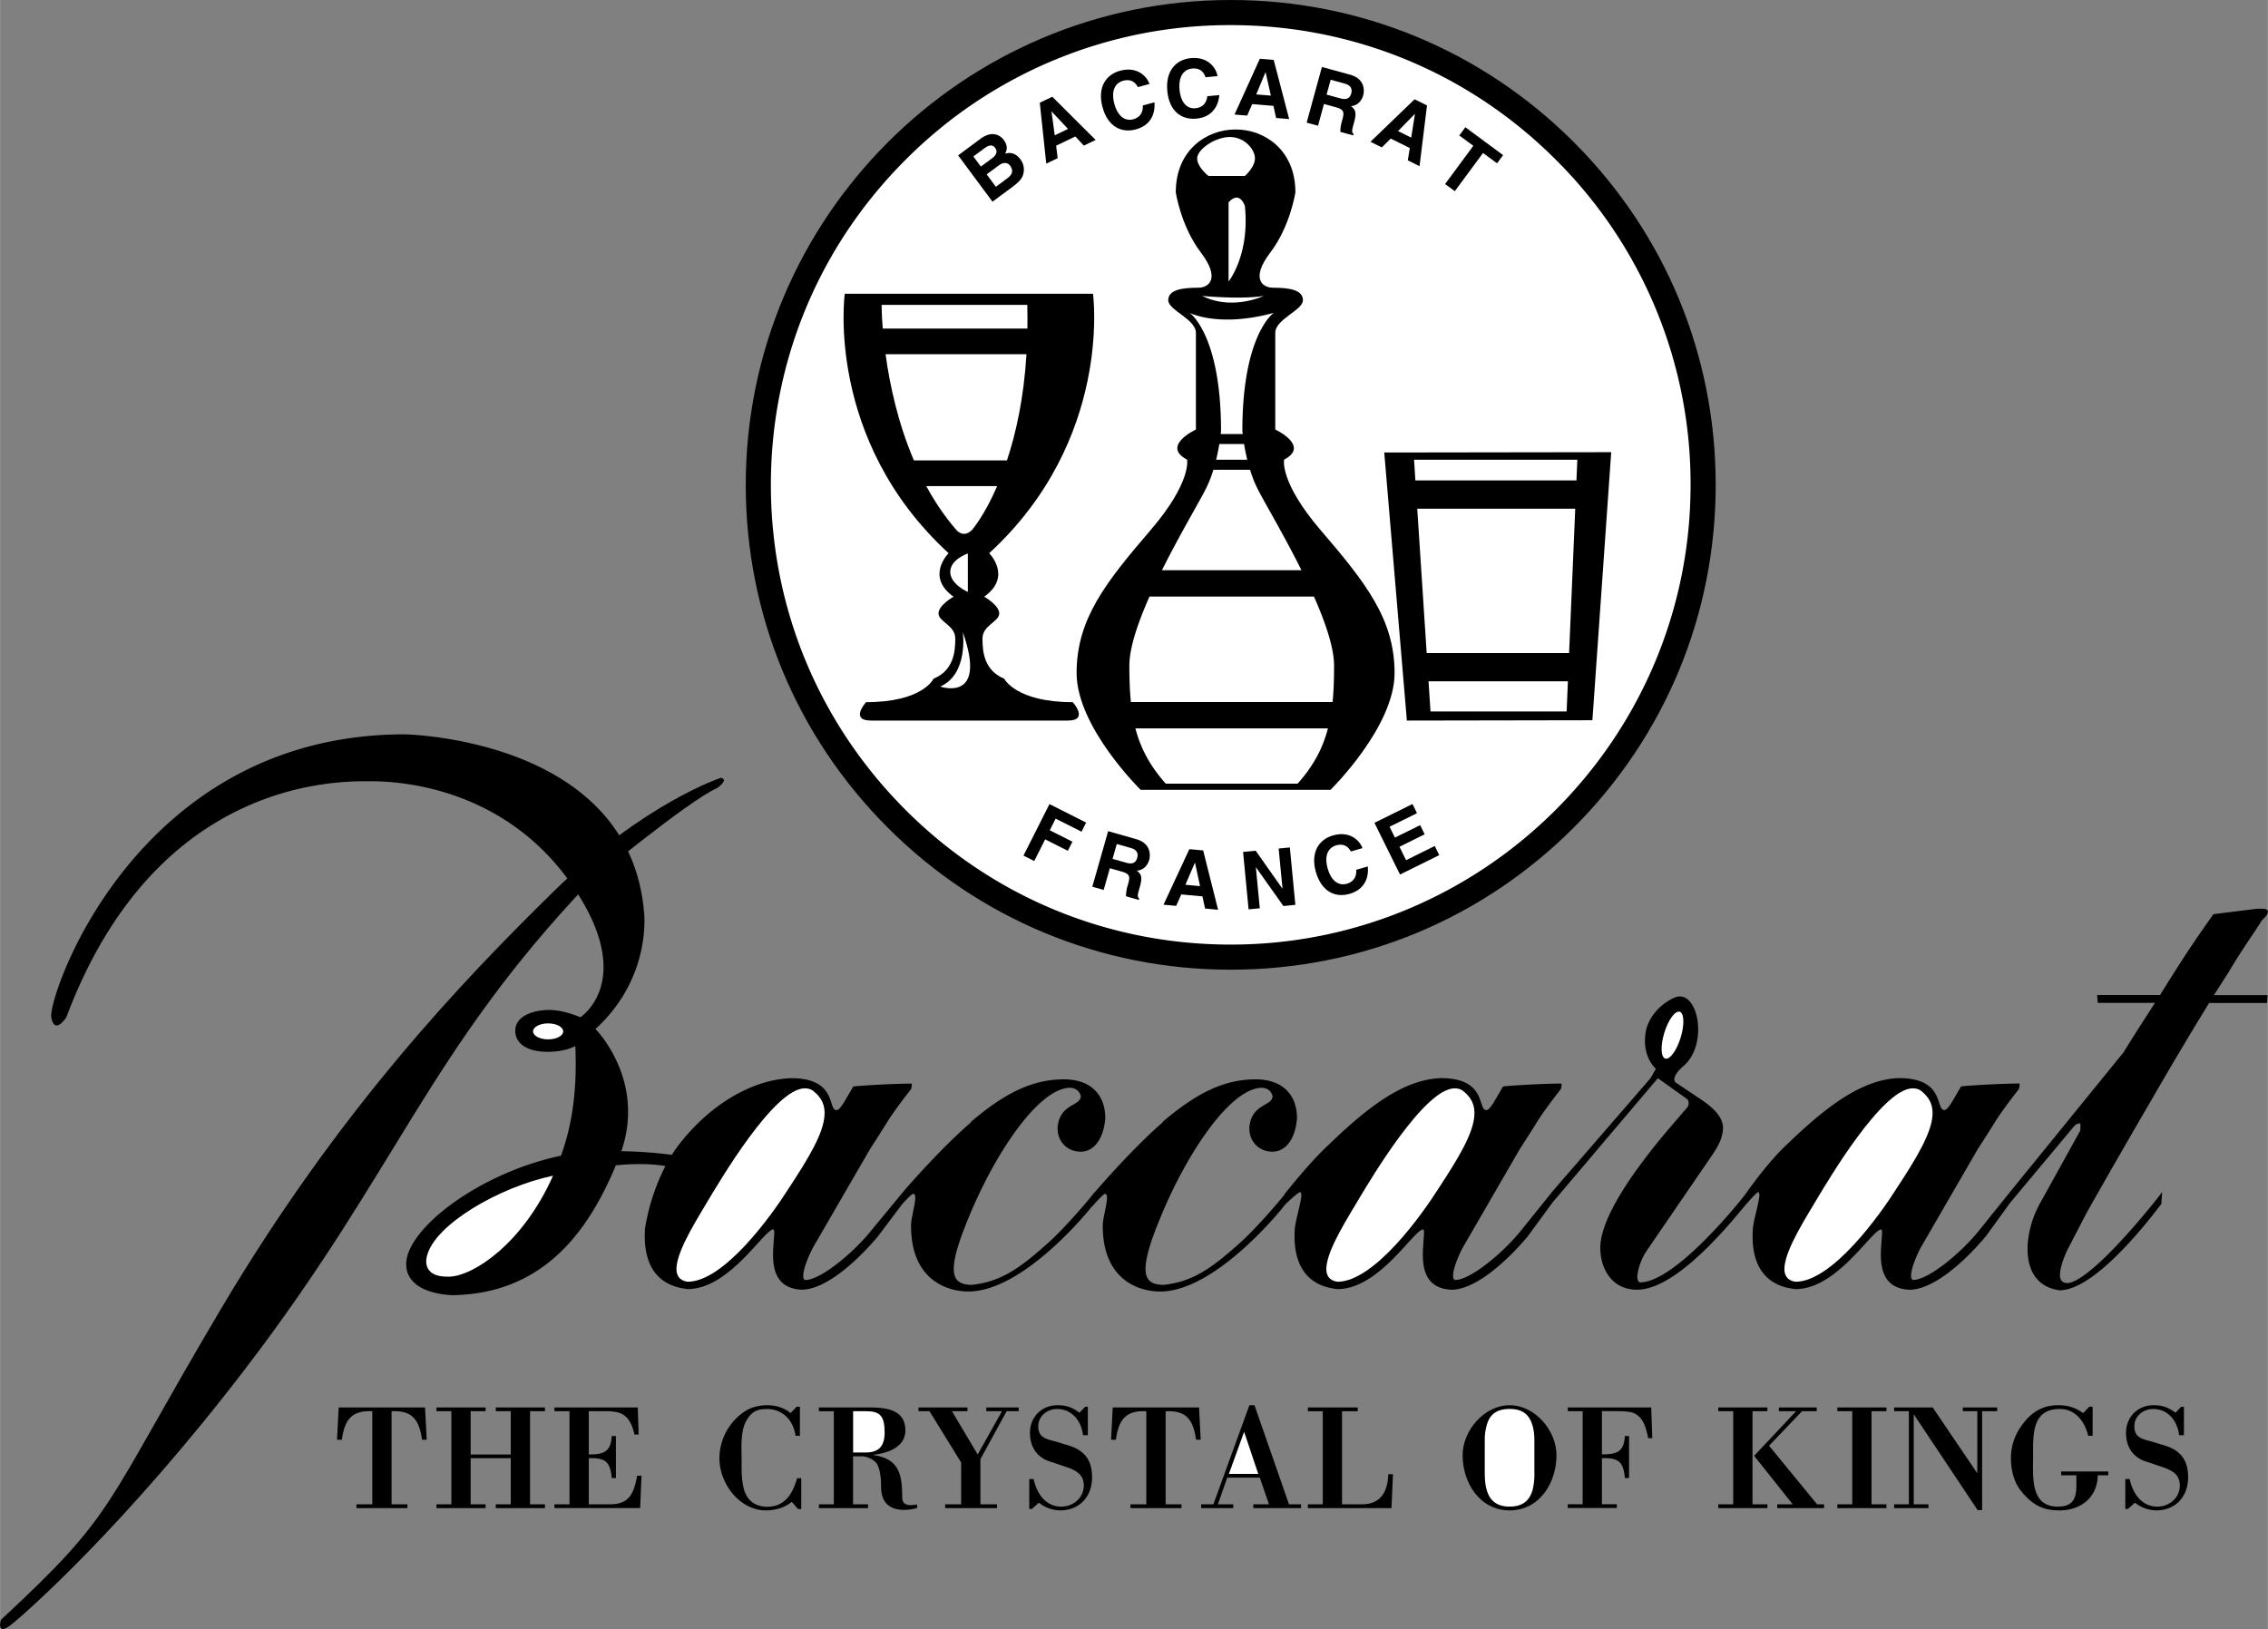
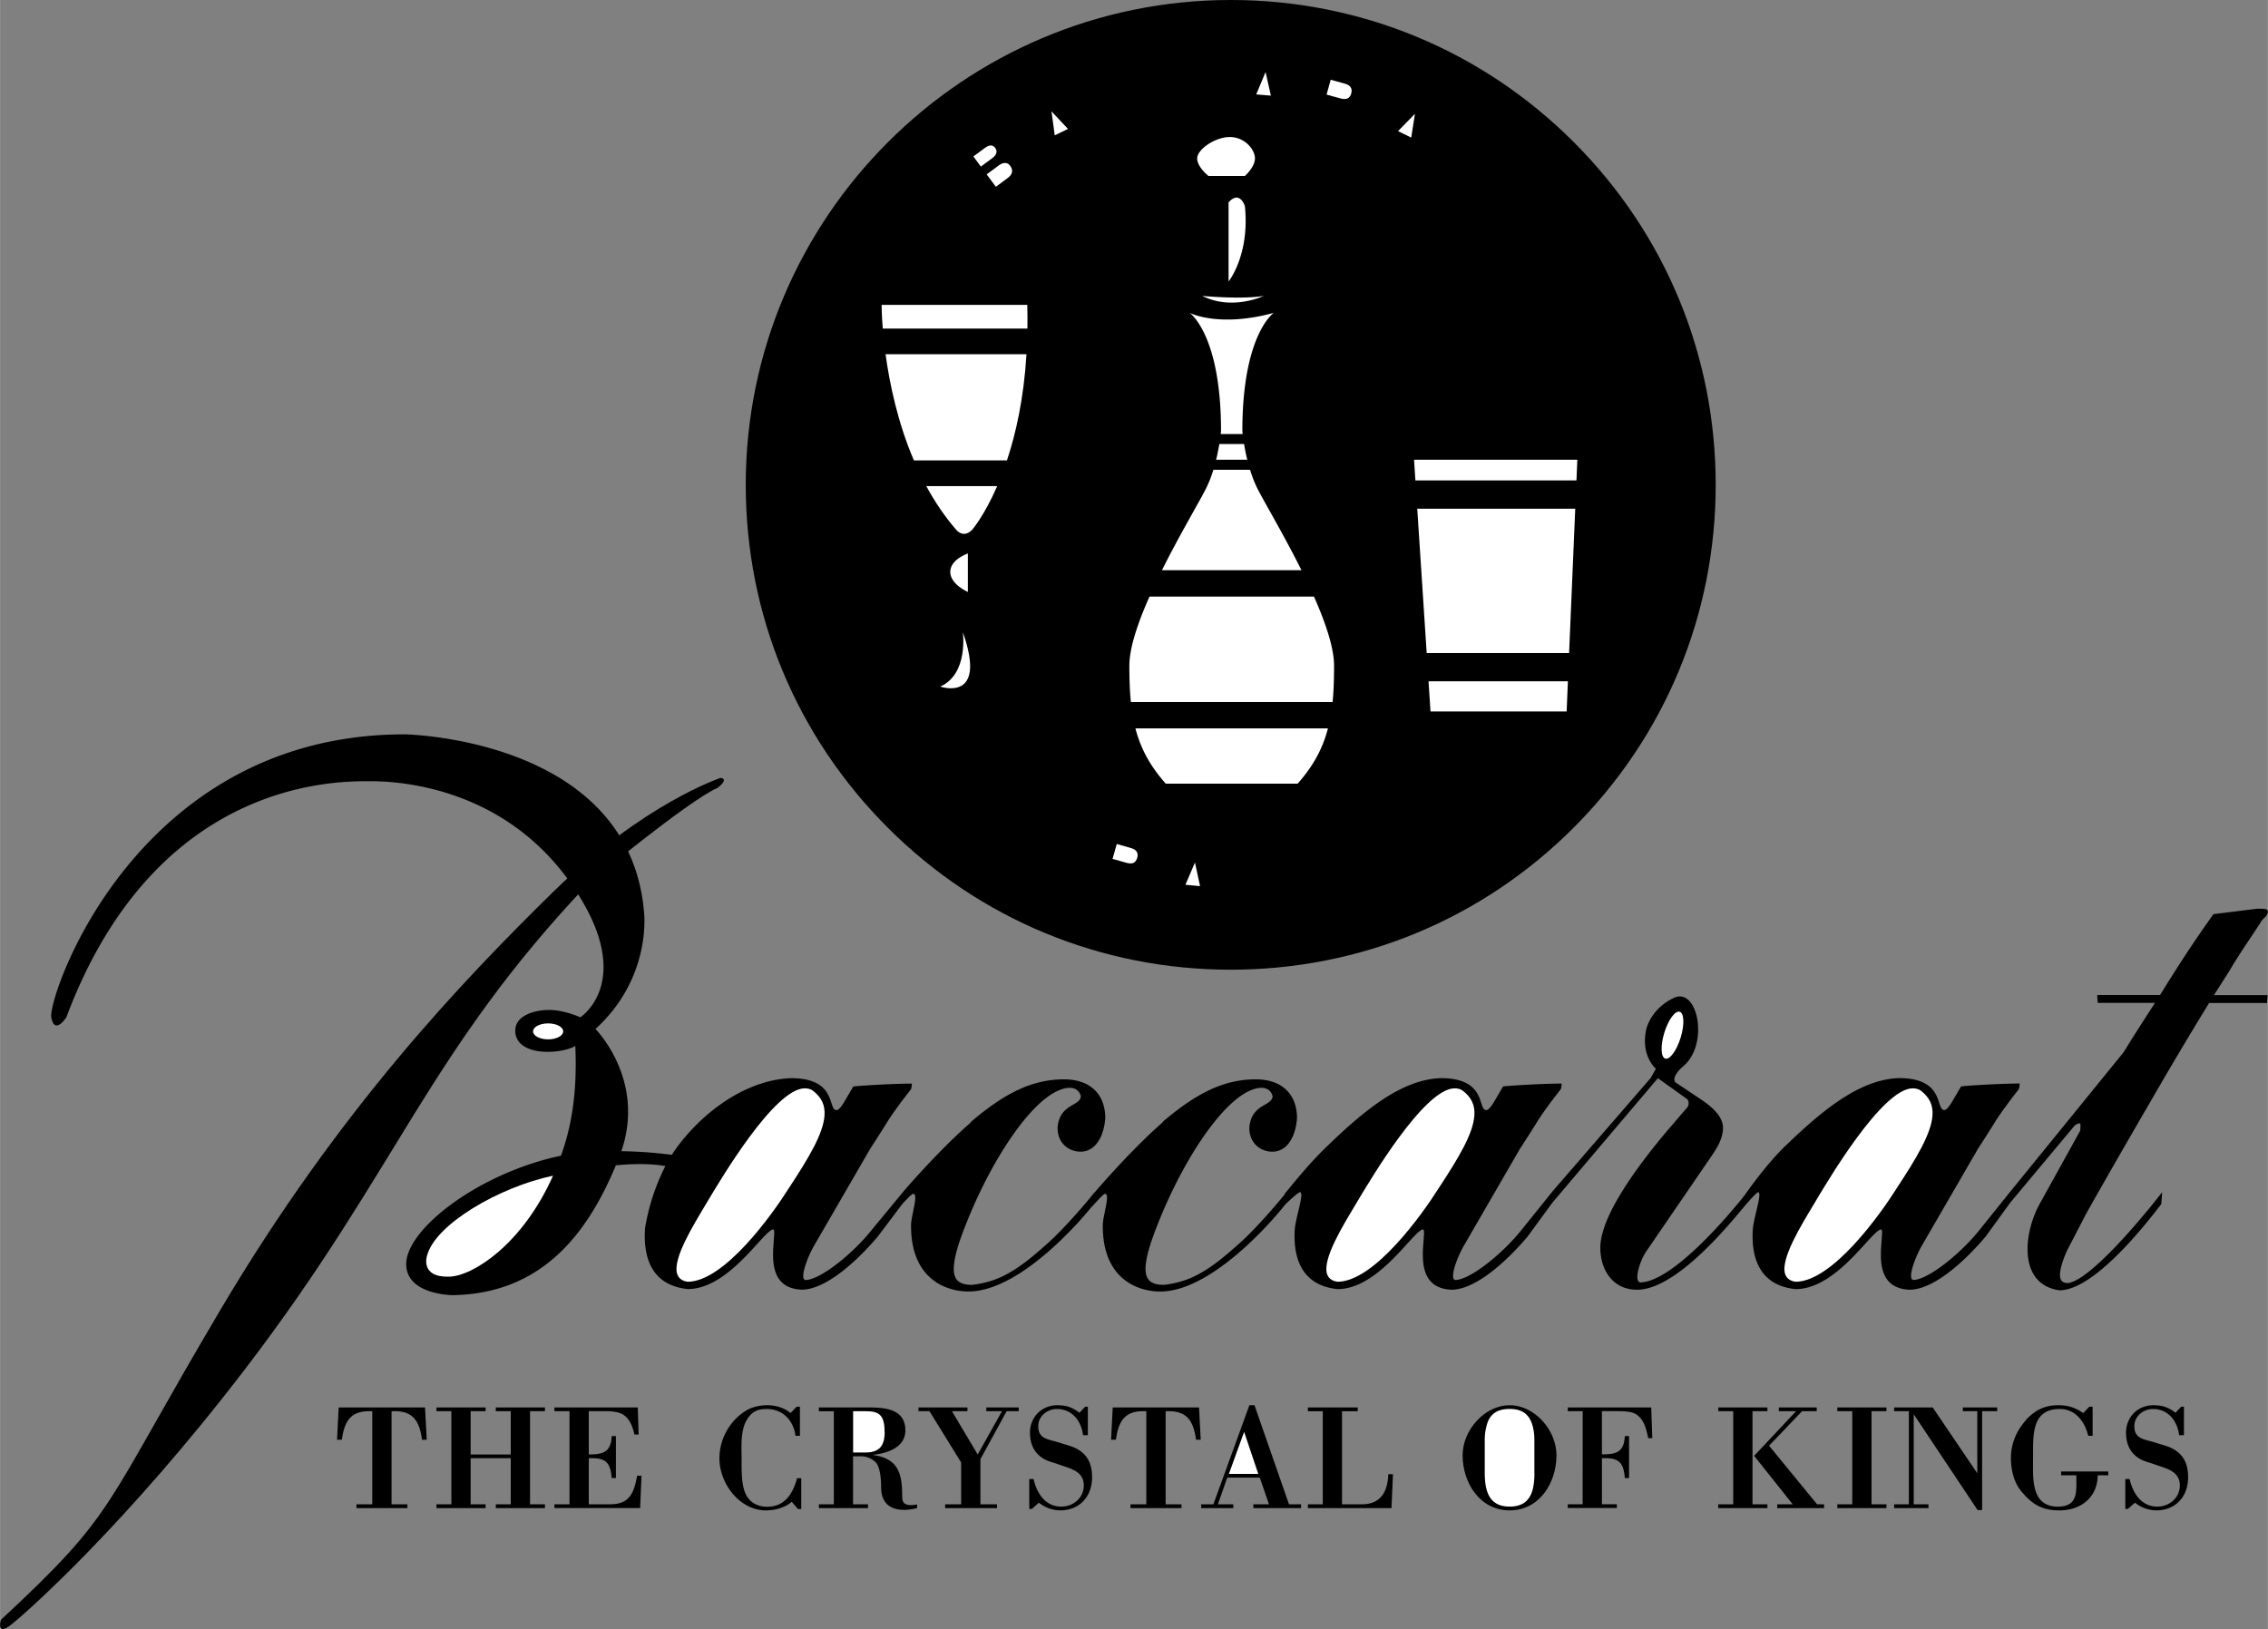
<svg xmlns="http://www.w3.org/2000/svg" width="2500" height="1796" viewBox="0 0 56.435 40.546">
  <rect x="0" y="0" width="56.435" height="40.546" fill="#808080" stroke="none" />
  <path d="M55.46 24.193c.289-.495.622-.96.791-1.23.052-.105.175-.15.184-.27-.01-.075-.07-.075-.265-.075l-1.09.135c-.416.585-.667.96-1.055 1.575-.099.153-.189.305-.275.438h-1.564l.014.195h1.425c-.255.397-.482.741-.779 1.227l-2.822 3.472-.754.938c-.461.585-1.288 1.26-1.663 1.26-.044-.015-.056-.06-.051-.135.013-.18.139-.48.242-.675l1.416-2.445c.017-.03.235-.36.438-.689.119-.195.316-.45.334-.48l.23-.3c.032-.03.035-.075.042-.165-.495 0-1.459.06-1.46.075l-.238.405c-.05.075-.118.18-.177.18-.225 0 .025-.795-1.13-.795-.962.03-1.884.78-2.801 1.665-.498.465-1.032 1.241-1.032 1.241-.346.444-1.799 2.179-2.613 2.179-.044-.016-.069-.075-.063-.165.013-.18.104-.42.206-.585l1.653-2.415c.151-.225.253-.405.271-.645.021-.3-.248-.54-.534-.735l-.653-.437c-.104-.146.188-.389.188-.389.667-.542.375-2-.229-1.708s-.688.812-.688.812c-.125.642.247.95.247.95l-.132.232-2.429 2.805-.772.96c-.461.585-1.288 1.26-1.663 1.26-.044-.015-.056-.06-.05-.135.012-.18.138-.48.242-.675l1.415-2.445c.018-.03.235-.36.438-.689.119-.195.316-.45.333-.48l.231-.3c.032-.03.035-.075.042-.165-.495 0-1.459.06-1.46.075l-.238.405c-.05.075-.117.18-.177.18-.225 0 .025-.795-1.129-.795-.962.03-1.885.78-2.801 1.665-.498.465-1.001 1.117-1.083 1.207l-.001.014c-.128.171-.745.89-1.145 1.239-.72.645-1.176.944-1.871 1.02-.36 0-.468-.165-.448-.465.019-.27.134-.63.315-1.08.673-1.695 1.777-3.33 2.56-3.36.225 0 .273.165.285.21-.018.255-.507.18-.577.75-.026.375.241.63.571.63.36 0 .58-.36.613-.84-.004-.585-.368-.96-1.028-.96-.795 0-1.479.345-2.324 1.065h.015c-.715.617-1.552 1.575-1.716 1.769l.001-.014c-.002.03-.722.885-1.169 1.275-.72.645-1.176.944-1.871 1.02-.36 0-.468-.165-.447-.465.019-.27.134-.63.315-1.08.673-1.695 1.777-3.33 2.56-3.36.225 0 .273.165.285.21-.018.255-.508.18-.577.75-.026.375.241.63.571.63.36 0 .58-.36.614-.84-.004-.585-.368-.96-1.028-.96-.795 0-1.479.345-2.324 1.065h.015c-.776.669-1.648 1.678-1.695 1.738l-.77.932c-.461.585-1.288 1.26-1.663 1.26-.044-.015-.056-.06-.05-.135.013-.18.139-.48.242-.675l1.416-2.445c.017-.03.235-.36.438-.689.119-.195.316-.45.333-.48l.231-.3c.032-.03.035-.075.042-.165-.495 0-1.459.06-1.46.075l-.238.405c-.05.075-.117.18-.177.18-.225 0 .025-.795-1.129-.795-.962.03-2.025.654-2.801 1.665q-.09.118-.168.243a11 11 0 0 0-1.256-.091c.609-1.786-.645-3.041-.645-3.041 1.417-1.292 1.208-2.917 1.208-2.917-.375-4.333-5.958-4.417-5.958-4.417-6.708 0-8.881 6.55-8.792 7.042.083.458.375 0 .375 0 2.25-6 6.833-5.875 7.583-5.875s3.333.167 5 2.583c1.635 2.371.208 3.292.208 3.292s-.401-.182-.776-.182-.844.141-.844.516.386.526.802.526c.464 0 .693-.146.693-.146.044 1.029-.056 1.896-.356 2.731-2.041.431-3.831 1.813-3.852 2.68-.019.792 1.167.792 1.167.792 2.151-.042 3.308-1.447 4.05-3.232.573-.055.97-.027 1.232.018a5.3 5.3 0 0 0-.506 1.547c-.053.765.186 1.425 1.064 1.515 1.035 0 1.903-1.485 2.128-1.485.029.015.025.075.019.165l-.017.24c-.031.45-.014 1.064.704 1.095.569 0 1.319-.645 1.892-1.32l.61-.81s.228-.255.272-.255.057.045.051.135c-.012.165-.09.435-.103.615-.022 1.395.902 1.68 1.427 1.68 1.306 0 2.855-1.838 3.078-2.122l-.001.01s.275-.317.32-.317.057.045.05.135c-.011.165-.09.435-.103.615-.022 1.395.902 1.68 1.428 1.68 1.408 0 3.101-2.14 3.105-2.16.099-.094.329-.315.384-.315.014.015.027.045.024.09-.014.195-.127.54-.162.81-.054.765.186 1.425 1.064 1.515 1.035 0 1.903-1.485 2.128-1.485.029.015.025.075.019.165l-.017.24c-.031.45-.014 1.064.704 1.095.57 0 1.32-.645 1.892-1.32l.614-.84v-.001l2.63-3.104.714.51c.042.03.055.075.05.135-.005.075-.068.12-.117.18l-.425.495c-.818.975-1.601 2.085-1.653 2.835-.024.555.268 1.11.913 1.11 1.095 0 2.617-2.04 2.746-2.16 0 0 .229-.27.274-.27.014.015.027.045.024.09-.014.195-.128.54-.162.81-.053.765.186 1.425 1.064 1.515 1.035 0 1.903-1.485 2.129-1.485.029.015.024.075.018.165l-.017.24c-.032.45-.014 1.064.704 1.095.57 0 1.32-.645 1.892-1.32l.614-.846 1.586-1.899a.2.2 0 0 1 .155-.075c.013.03.006.12.002.18l-1.013 1.83a2.5 2.5 0 0 0-.293.975c-.041.585.164 1.08.788 1.17.975 0 2.486-2.1 2.535-2.145l.021-.3c-.05.075-1.698 2.189-2.348 2.265-.165 0-.203-.105-.193-.24.016-.225.159-.555.245-.705l.381-.735c.001-.015.958-1.695 1.572-2.745a102 102 0 0 1 1.512-2.547h1.44l.014-.195h-1.335z" />
  <path d="M11.187 31.776c-.75.027-.562-.521-.562-.521.198-.78 1.799-1.711 3.135-1.992-.758 1.705-1.986 2.492-2.573 2.513" fill="#fff" />
  <path d="M30.625 24.136c3.223 0 6.254-1.255 8.533-3.535s3.535-5.31 3.535-8.534c0-3.223-1.255-6.254-3.535-8.533S33.848 0 30.625 0C23.97 0 18.556 5.414 18.556 12.068c0 3.224 1.255 6.254 3.535 8.534s5.31 3.534 8.534 3.534" />
-   <path d="M19.181 12.068c0-3.056 1.19-5.93 3.352-8.091A11.37 11.37 0 0 1 30.625.625c3.056 0 5.93 1.19 8.091 3.352a11.37 11.37 0 0 1 3.352 8.091c0 6.31-5.133 11.443-11.443 11.443-3.057 0-5.931-1.19-8.092-3.352s-3.352-5.034-3.352-8.091" fill="#fff" />
  <path d="m23.841 3.867.561-.416c.283-.209.486-.086.574.032.123.166.064.281.034.341.181-.052.301.033.385.147a.42.42 0 0 1 .077.312c-.018.113-.051.2-.287.375l-.489.362z" />
  <path d="m24.78 4.649.295-.219c.117-.087.146-.188.06-.306-.075-.101-.19-.075-.277-.011l-.307.227zm-.373-.503.283-.209c.095-.07.143-.163.075-.254-.07-.095-.159-.074-.268.007l-.277.204z" fill="#fff" />
  <path d="m26.318 3.937-.284.136-.161-1.516.312-.149 1.078 1.075-.294.141-.211-.227-.478.229z" />
  <path fill="#fff" d="m26.245 3.368.33-.159-.407-.434-.003.002z" />
  <path d="M28.314 2.168c-.045-.077-.132-.221-.372-.157-.139.037-.318.185-.213.577.067.249.226.446.471.381.16-.043.248-.164.237-.344l.29-.078c.023.317-.117.581-.465.674-.369.099-.7-.079-.829-.558-.13-.484.083-.807.44-.903.416-.111.66.129.73.33zm1.684-.245c-.032-.083-.093-.24-.34-.217-.144.014-.345.129-.307.534.024.257.147.478.4.454.165-.016.272-.12.291-.299l.299-.028c-.03.316-.213.553-.571.586-.38.036-.678-.195-.724-.689-.047-.5.217-.782.585-.817.428-.041.629.238.665.447zm1.036.954-.315-.026.63-1.389.345.029.385 1.473-.325-.027-.067-.302-.528-.044z" />
  <path fill="#fff" d="m31.259 2.35.365.03-.131-.58-.004-.001z" />
  <path d="m32.894 1.667.7.192c.368.101.361.391.328.511-.042.152-.155.262-.305.271.1.082.15.141.079.399-.056.203-.069.253-.014.293l-.01.037-.32-.088a1 1 0 0 1 .046-.288c.052-.189.06-.265-.154-.324l-.299-.082-.148.542-.283-.078z" />
  <path d="M33.35 2.448c.15.041.238.009.275-.127.02-.074.017-.19-.153-.237l-.36-.099-.102.37z" fill="#fff" />
  <path d="m34.384 3.669-.282-.14L35.2 2.471l.309.154-.186 1.511-.292-.145.05-.306-.475-.236z" />
  <path fill="#fff" d="m34.788 3.263.328.162.093-.588-.003-.001z" />
  <path d="m36.201 4.758-.242-.178.703-.951-.35-.257.151-.205.94.694-.151.204-.349-.257zM25.735 21.431l-.268-.135.647-1.282.912.46-.114.227-.645-.325-.145.29.564.284-.115.226-.564-.284zm1.839-.743.698.199c.367.104.357.395.324.515-.043.151-.158.261-.308.268.1.083.149.143.076.4-.058.202-.072.252-.017.292l-.01.037-.319-.091a1 1 0 0 1 .048-.288c.054-.188.063-.265-.151-.325l-.298-.085-.154.54-.283-.08z" />
  <path d="M28.022 21.473c.15.043.238.012.277-.125.021-.073.019-.19-.15-.238l-.36-.103-.105.37z" fill="#fff" />
  <path d="m29.267 22.547-.315-.029.643-1.382.344.031.371 1.477-.324-.03-.065-.303-.527-.049z" />
-   <path fill="#fff" d="m29.497 22.022.364.034-.125-.582h-.004z" />
-   <path d="m31.817 21.12.279-.027.137 1.429-.298.029-.682-.963h-.003l.098 1.019-.279.027-.137-1.429.314-.03.663.941.004-.001zm1.799.073c-.047-.076-.136-.219-.374-.15-.139.04-.315.19-.203.581.071.248.233.442.478.372.159-.046.245-.168.231-.347l.288-.083c.029.316-.107.582-.453.682-.367.106-.702-.066-.839-.543-.139-.482.069-.809.424-.911.413-.119.662.117.736.316zm1.644-.953-.683.338.134.27.627-.31.113.228-.627.31.164.334.714-.353.112.228-.977.482-.636-1.287.947-.468zm-10.271-3.346c-.5-.208-.542-.667-.542-1s.417-.417.417-.625-.375-.417-.375-.417c.708-.5.125-1.083.125-1.083 3.083-2.833 2.583-6.458 2.583-6.458H21.02s-.5 3.625 2.583 6.458c0 0-.583.583.125 1.083 0 0-.375.208-.375.417s.417.292.417.625-.042.792-.542 1c0 0-.261.583-1.678.583 0 0-.417.458.125.458h4.893c.542 0 .125-.458.125-.458-1.416 0-1.704-.583-1.704-.583" />
+   <path fill="#fff" d="m29.497 22.022.364.034-.125-.582h-.004" />
  <path d="M25.565 8.178q.004-.286-.003-.589h-3.625s-.001.223.028.589zm-.509 3.281c.223-.67.419-1.544.486-2.642h-3.507c.1.73.3 1.695.705 2.642zm-2.008.64c.208.383.455.753.748 1.091 0 0 .172.219.391 0 0 0 .304-.348.626-1.091zm1.035 1.677v.958s-.438-.188-.438-.5.438-.458.438-.458m-.125 1.959s.146 1.042-.562 1.354c-.001 0 1.187.416.562-1.354" fill="#fff" />
  <path d="M30.765 3.224c.688 0 1.469.5 1.469 1.562 0 0-.125.844-.625 1.5s-.188.875.062.875c.438 0 .75.062.75.312s-.688.469-.688.812v2.406s.875.406.219.75c0 0-.117.556.906 1.75 1.125 1.312 1.844 2.219 1.844 3.562s-1.594 2.906-1.594 2.906h-4.725s-1.594-1.562-1.594-2.906.719-2.25 1.844-3.562c1.024-1.194.906-1.75.906-1.75-.656-.344.219-.75.219-.75V8.285c0-.344-.688-.562-.688-.812s.312-.312.75-.312c.25 0 .562-.219.062-.875s-.625-1.5-.625-1.5c0-1.062.781-1.562 1.469-1.562z" />
  <path d="M30.977 4.38h-.906s-.281-.219-.281-.438.438-.531.812-.531.625.312.625.531-.25.438-.25.438m-.406.657v1.969s.531-.656.406-1.875c0-.001-.125-.407-.406-.094m-.656 2.328s.969.094 1.531 0c0 0-.781.375-1.531 0M28.253 18.13c.127.487.355.927.755 1.375h3.281c.4-.448.628-.888.755-1.375zm4.443-3.281h-4.093c-.287.646-.501 1.272-.501 1.719 0 .327.01.626.038.906h5.019c.028-.28.037-.58.037-.906 0-.446-.214-1.073-.5-1.719m-1.406-2.687a3 3 0 0 1-.184-.469h-.913a3 3 0 0 1-.185.469c-.159.319-.651 1.141-1.095 2.031h3.472c-.444-.891-.936-1.713-1.095-2.031m-.949-1.11a6 6 0 0 1-.079.391h.774a5 5 0 0 1-.079-.391zm-.739-3.265s.781.531.781 2.938l-.007.078h.546l-.008-.078c0-2.406.781-2.938.781-2.938-1.374.375-2.093 0-2.093 0" fill="#fff" />
  <path d="m35.008 17.935-.563-6.672 5.648-.008-.468 6.672z" />
  <path fill="#fff" d="m39.228 11.958.022-.515h-4.063l.033.515zm-3.681 5 .049.75h3.388l.031-.75zm3.498-.703.153-3.593h-3.932l.235 3.593z" />
  <path d="M17.937 19.36s-1.917.625-4.167 2.833S8.437 27.61 5.478 32.61s-2.542 5-5.458 7.708c0 0-.125.417.25.125s2.876-2.508 5.833-6.375c3.792-4.958 4.542-7.875 8.542-12.083 0 0 2.458-2.042 3.208-2.375.001 0 .292-.209.084-.25" />
  <ellipse cx="13.638" cy="25.671" rx=".375" ry=".199" fill="#fff" />
  <ellipse transform="rotate(-72.872 41.62 25.765)" cx="41.619" cy="25.763" rx=".61" ry=".212" fill="#fff" />
  <path d="M19.625 29.578c-.405.645-1.603 2.325-2.518 2.325-.208-.03-.288-.165-.274-.359.033-.48.57-1.29.876-1.815.169-.27 1.549-2.64 2.314-2.64.075 0 .149.015.206.06.214.165.305.36.287.615-.03.449-.387 1.049-.891 1.814m16.172 0c-.405.645-1.603 2.325-2.518 2.325-.208-.03-.288-.165-.274-.359.033-.48.57-1.29.876-1.815.169-.27 1.549-2.64 2.314-2.64.075 0 .149.015.206.06.213.165.305.36.287.615-.03.449-.387 1.049-.891 1.814m11.399 0c-.405.645-1.602 2.325-2.517 2.325-.208-.03-.289-.165-.275-.359.034-.48.57-1.29.877-1.815.169-.27 1.549-2.64 2.314-2.64.075 0 .149.015.206.06.214.165.305.36.287.615-.032.449-.389 1.049-.892 1.814" fill="#fff" />
  <path d="M8.868 37.537v-.094h.394v-2.317c-.529-.026-.69.229-.757.709h-.12l.041-.803h2.149l.042.803H10.5c-.068-.48-.229-.735-.758-.709v2.317h.394v.094zm2.842-1.242v1.148h.372v.094h-1.223v-.094h.371v-2.318h-.371v-.093h1.223v.093h-.372v1.077h.998v-1.077h-.372v-.093h1.223v.093h-.371v2.318h.371v.094h-1.223v-.094h.372v-1.148zm2.94-1.17v1.076c.36 0 .551-.056.57-.457h.105v1.046h-.105c-.034-.416-.165-.506-.57-.495v1.147h.532c.488 0 .593-.289.671-.712h.109l-.034.806h-2.133v-.094h.375v-2.317h-.375v-.094h2.074l.022.675h-.105c-.079-.36-.221-.499-.413-.551a1.3 1.3 0 0 0-.326-.03zm5.287 1.666v.769h-.082l-.154-.18c-.168.146-.42.214-.641.214-.66 0-1.159-.671-1.159-1.294 0-.487.259-.949.679-1.2.15-.086.338-.124.51-.124.21 0 .417.06.581.195l.15-.157h.083v.724h-.109c-.056-.409-.341-.667-.708-.667-.24 0-.364.053-.495.255-.177.27-.139.705-.139 1.009 0 .213-.008.506.063.75.071.24.248.401.532.417.461.022.675-.304.784-.709h.105zm1.29.652h.372v.094h-1.223v-.094h.372v-2.317h-.372v-.094h1.256c.409 0 .896.049.896.57 0 .424-.446.57-.795.607v.007c.585.09.716.405.716 1.016 0 .131.011.281.371.214v.09c-.105.026-.21.045-.318.045-.379 0-.578-.191-.578-.573 0-.312-.052-.544-.15-.626a.53.53 0 0 0-.341-.135h-.207v1.196z" />
  <path d="M21.227 36.153h.308c.338 0 .477-.162.477-.499 0-.42-.124-.529-.458-.529h-.326v1.028z" fill="#fff" />
  <path d="M23.518 37.537v-.094h.398v-1.042l-.788-1.276h-.274v-.093h1.219v.093h-.386l.641 1.077.604-1.077h-.39v-.093h.806v.093h-.3l-.652 1.193v1.125h.412v.094zm2.156.022h-.063v-.746h.108c.079.356.293.687.69.687.296 0 .559-.218.559-.525 0-.349-.312-.416-.593-.514q-.113-.04-.225-.075c-.349-.105-.521-.368-.521-.724 0-.394.292-.686.683-.686.218 0 .375.053.547.188l.143-.15h.067v.709h-.12c-.042-.356-.274-.653-.649-.653-.24 0-.465.176-.465.428 0 .289.199.319.432.382.094.026.169.053.232.071.075.022.169.049.248.086.315.15.427.397.427.735 0 .473-.308.821-.791.821a.86.86 0 0 1-.533-.191zm2.456-.022v-.094h.394v-2.317c-.528-.026-.689.229-.757.709h-.12l.041-.803h2.148l.042.803h-.116c-.068-.48-.229-.735-.757-.709v2.317h.394v.094zm1.759 0v-.094h.304l.896-2.467h.127l.859 2.467h.3v.094h-1.188v-.094h.39l-.229-.664h-.81l-.233.664h.383v.094z" />
  <path fill="#fff" d="M30.579 36.686h.731l-.352-1.047z" />
  <path d="M32.544 37.537v-.094h.371v-2.317h-.371v-.094h1.241v.094h-.391v2.317h.492c.476 0 .645-.318.66-.75h.116l-.037.844zm3.851-1.316c0-.619.543-1.245 1.17-1.245s1.166.626 1.166 1.245c0 .686-.424 1.373-1.166 1.373-.743-.001-1.17-.687-1.17-1.373" />
  <path d="M38.18 35.823c0-.135-.019-.263-.056-.375-.075-.229-.229-.379-.559-.379-.334 0-.495.15-.562.379a1.3 1.3 0 0 0-.057.375v.817c0 .146.008.289.042.42.067.259.225.439.578.439.356 0 .51-.18.577-.439a1.7 1.7 0 0 0 .038-.42v-.817z" fill="#fff" />
  <path d="M39.383 35.125h-.371v-.094h2.077l.026.765h-.102c-.052-.248-.108-.51-.356-.623-.083-.037-.232-.049-.386-.049h-.409V36.2c.36 0 .551-.056.57-.457h.105v1.046h-.105c-.034-.416-.165-.506-.57-.495v1.147h.371v.094h-1.222v-.094h.371zm4.841 2.412v-.094h.386l-.96-1.207 1.043-1.111h-.428v-.093h.942v.093h-.365l-.821.859 1.196 1.459h.173v.094z" />
  <path d="M43.609 37.443h.371v.094h-1.223v-.094h.372v-2.318h-.372v-.093h1.223v.093h-.371zm2.962 0h.371v.094H45.72v-.094h.371v-2.318h-.371v-.093h1.222v.093h-.371zm2.752.142h-.113l-1.589-2.384v2.242h.367v.094h-.855v-.094h.367v-2.318h-.367v-.093h.96l1.11 1.638v-1.545h-.36v-.093h.855v.093h-.375zm2.64-1.848c-.079-.333-.304-.667-.708-.667-.698 0-.664.641-.664 1.193 0 .495-.071 1.237.615 1.237.521 0 .461-.394.461-.78h-.378v-.094h1.173v.094H52.2c-.007.551-.42.874-.953.874-.424 0-.671-.143-.941-.465-.195-.233-.266-.544-.266-.84 0-.345.127-.649.349-.915.217-.259.479-.398.821-.398.262 0 .427.06.63.195l.15-.157h.083v.724zm.986 1.822h-.063v-.746h.108c.079.356.293.687.69.687.296 0 .559-.218.559-.525 0-.349-.312-.416-.593-.514q-.112-.04-.225-.075c-.349-.105-.521-.368-.521-.724 0-.394.293-.686.683-.686.218 0 .375.053.547.188l.143-.15h.068v.709h-.12c-.042-.356-.274-.653-.649-.653-.24 0-.465.176-.465.428 0 .289.199.319.431.382.094.026.169.053.232.071.075.022.169.049.248.086.315.15.427.397.427.735 0 .473-.308.821-.791.821a.86.86 0 0 1-.532-.191z" />
</svg>